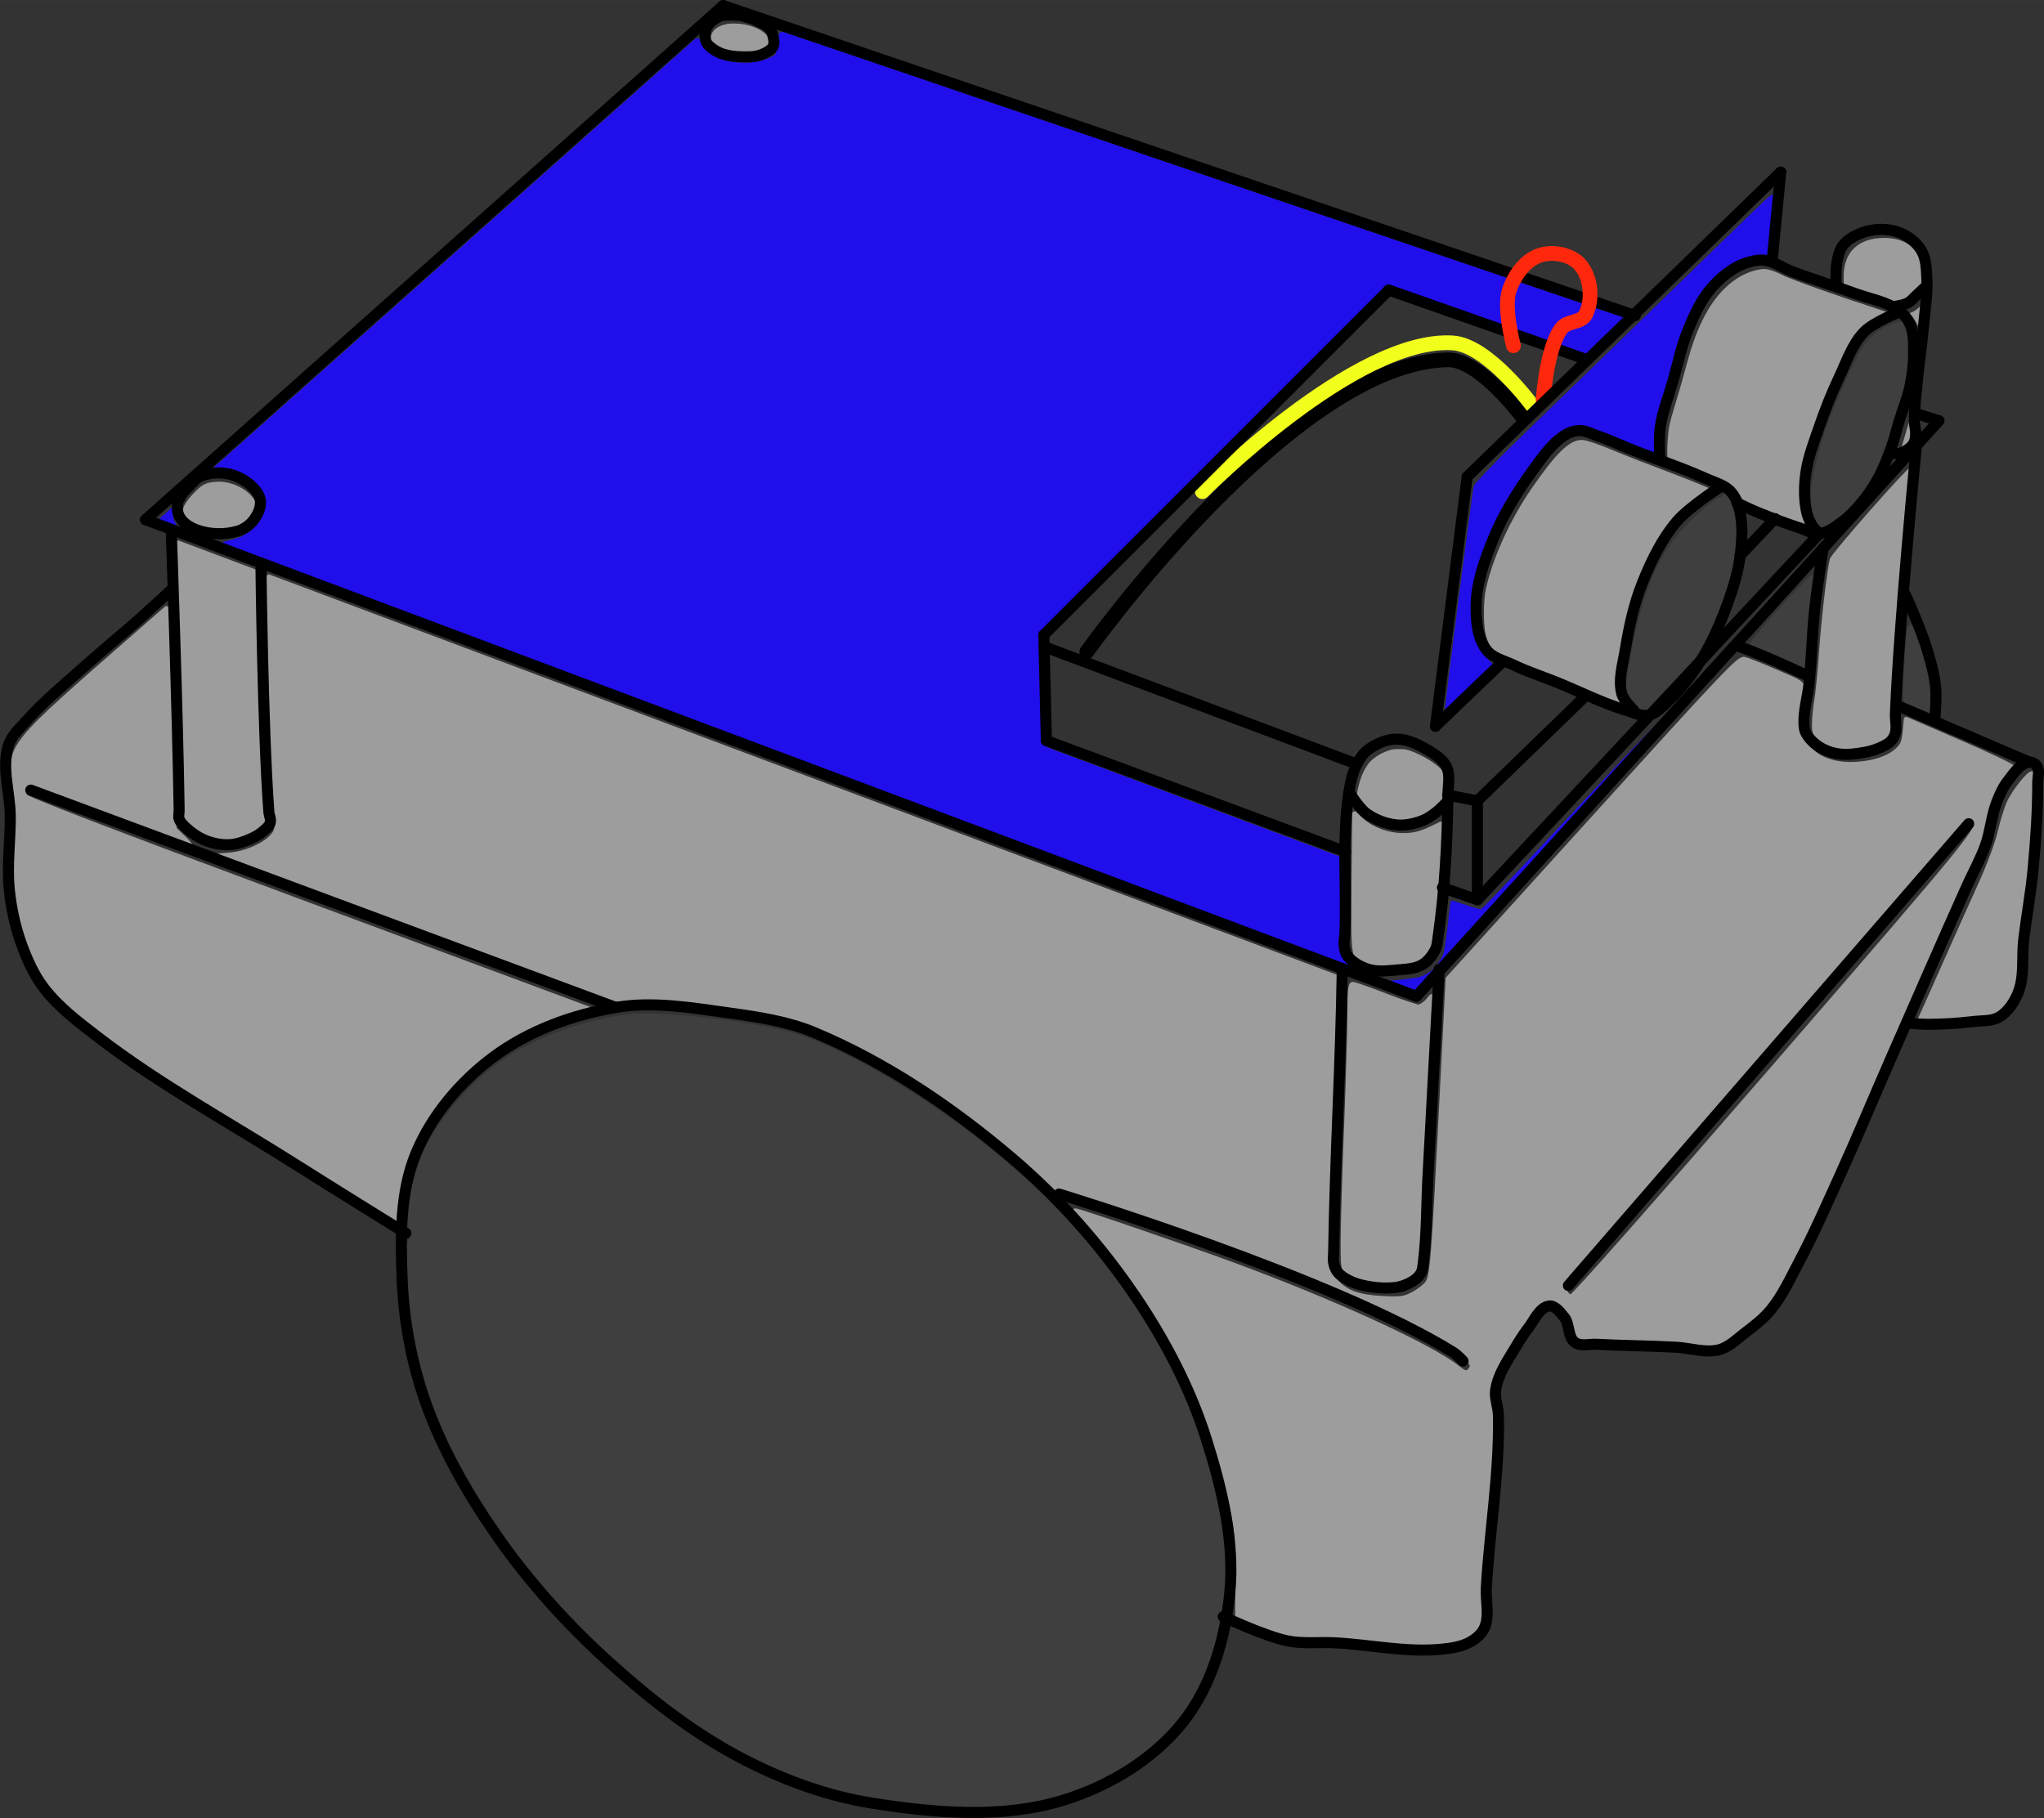
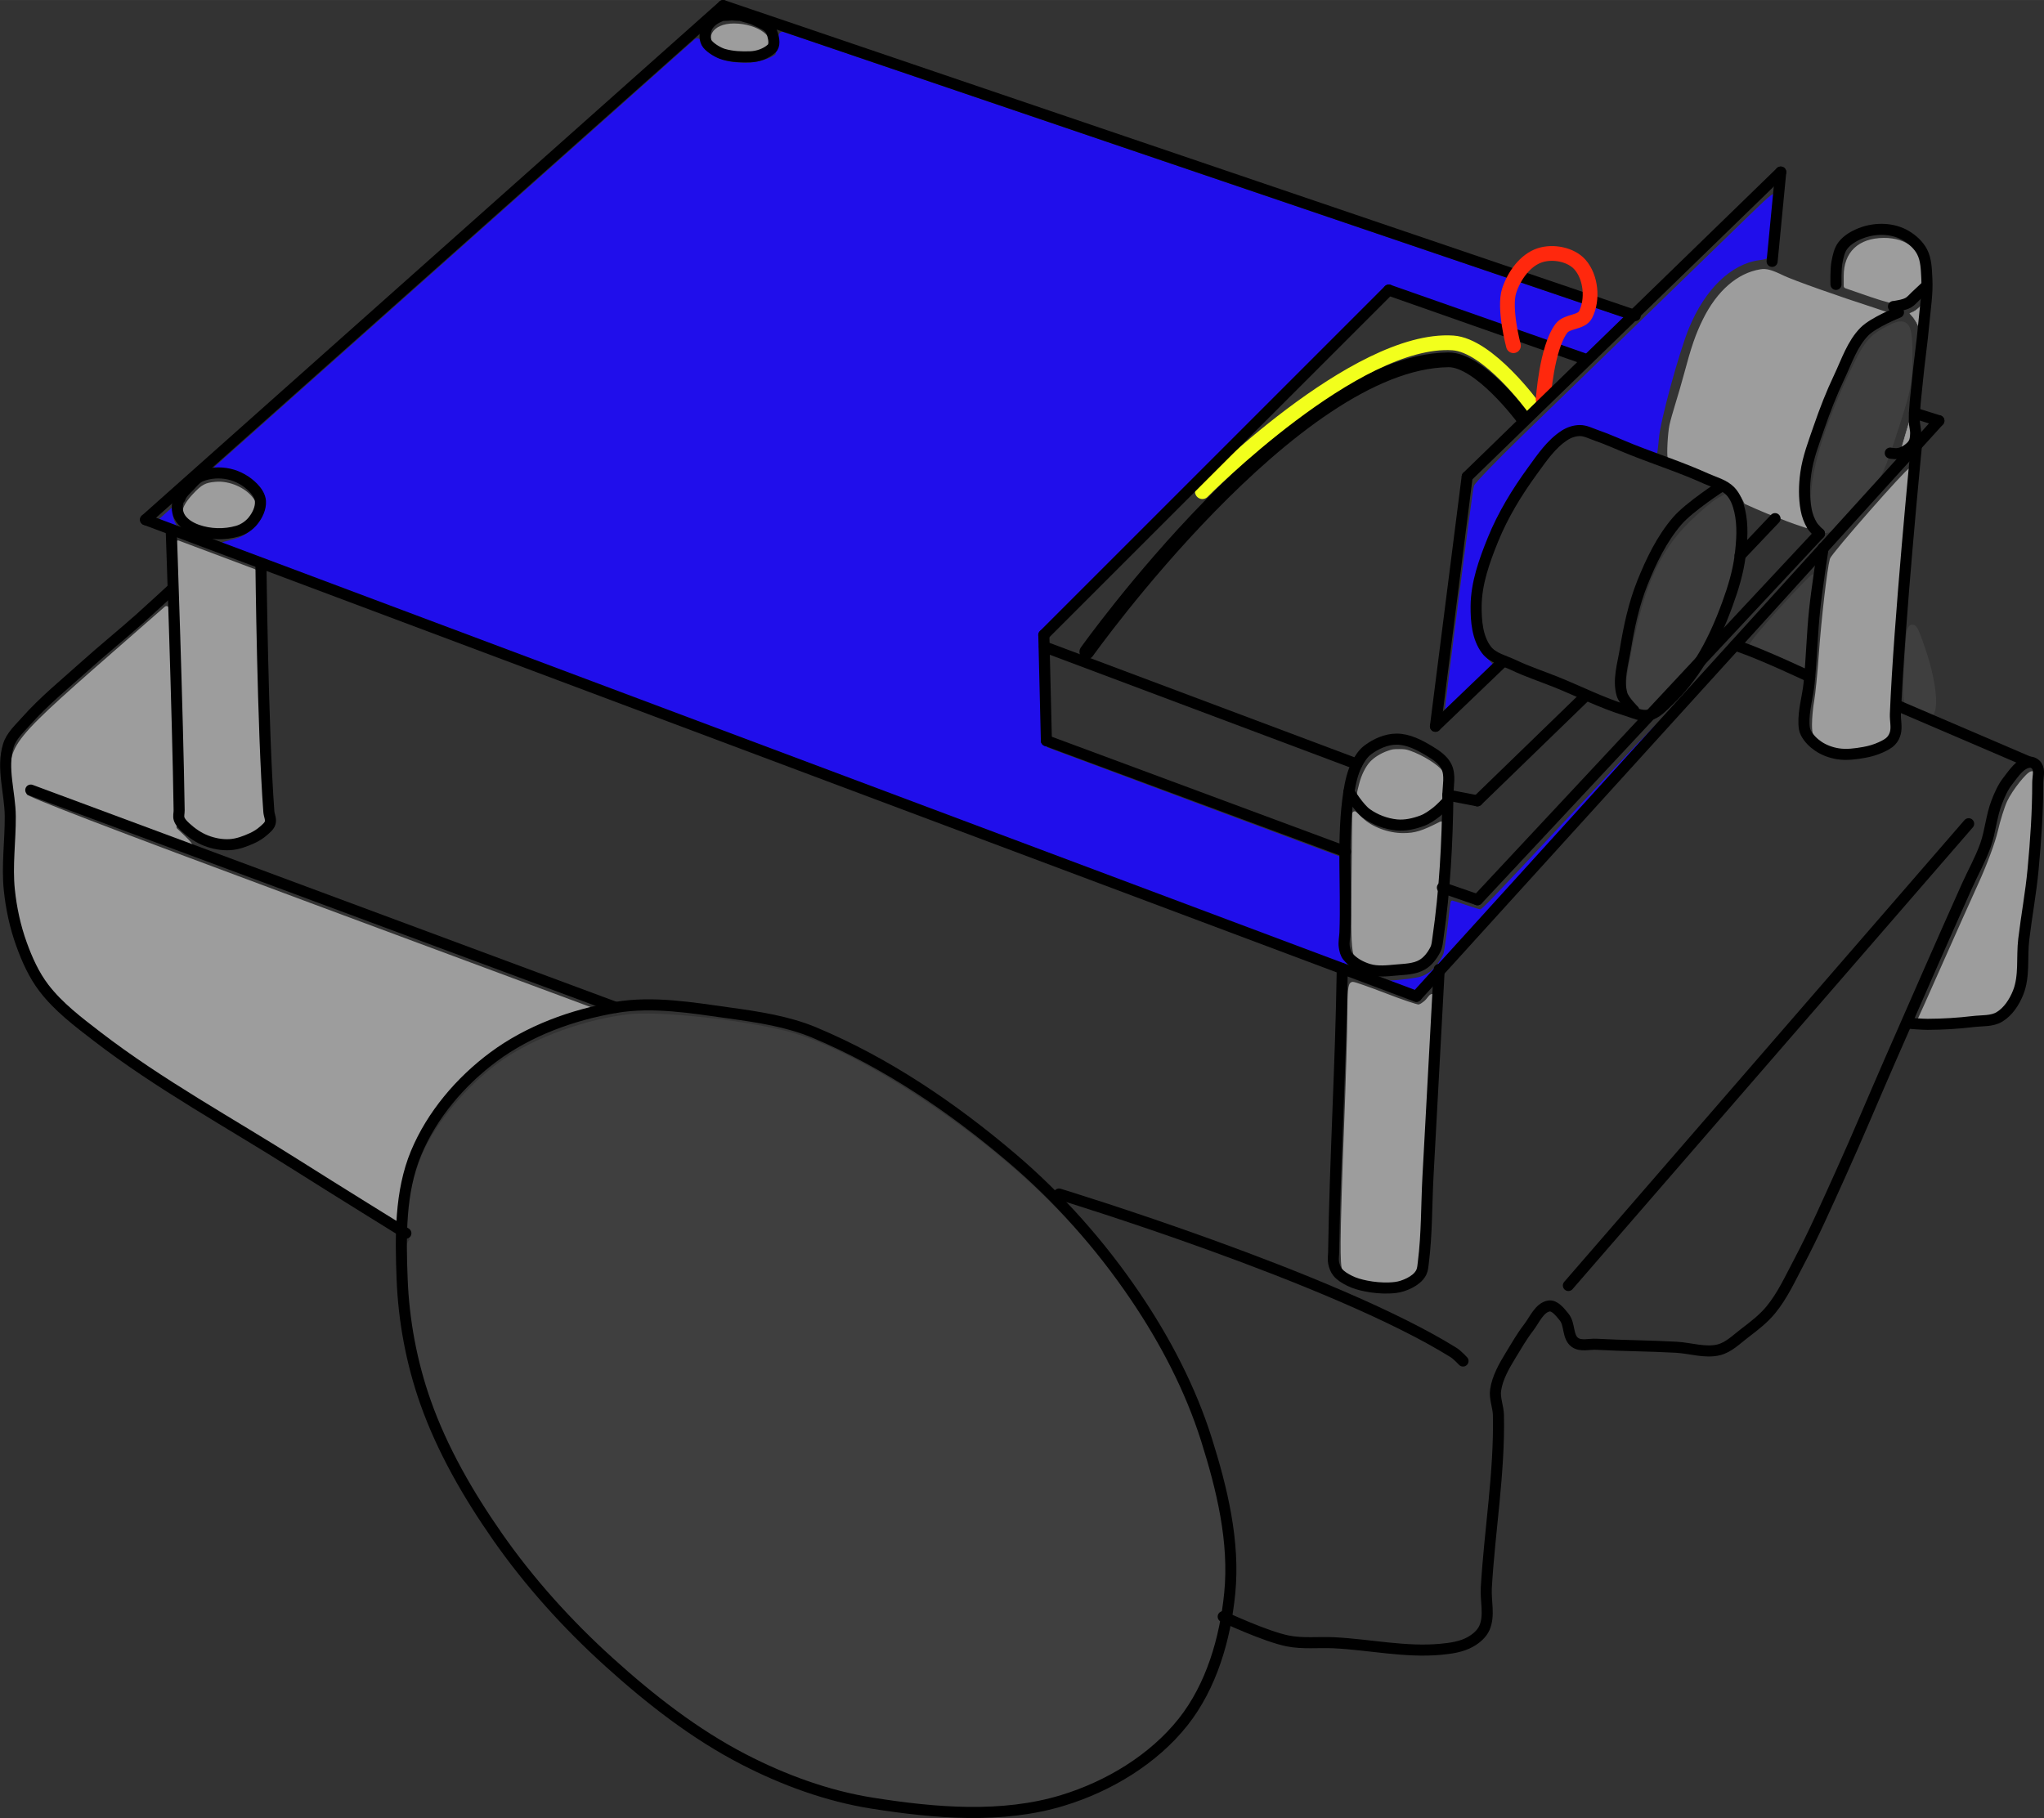
<svg xmlns="http://www.w3.org/2000/svg" width="146.69mm" height="130.5mm" version="1.1" viewBox="0 0 146.688 130.496">
  <rect x="0" y="0" width="146.688" height="130.496" fill="#333333" stroke="none" />
  <g transform="translate(-7.835 -152.57)" stroke-linecap="round" stroke-linejoin="round">
    <path transform="scale(.265)" d="m244.36 781.44c-81.494-30.596-149.46-56.146-151.03-56.777l-2.863-1.148 3.204-0.865c3.69-0.996 7.537-4.64 8.23-7.794 1.068-4.864-3.865-10.278-10.377-11.39l-3.116-0.532 64.986-57.866 64.986-57.866 2.108 2.557c2.39 2.9 5.526 4.029 11.207 4.035 3.116 3e-3 7.122-1.198 8.687-2.606 0.171-0.154 0.493-1.514 0.716-3.023l0.404-2.743 107.01 36.395c58.857 20.017 110.18 37.453 114.05 38.745l7.04 2.351-5.107 4.539-5.107 4.539-26.628-9.347-26.628-9.347-47.601 47.736-47.601 47.735 0.358 14.973c0.214 8.97 0.645 15.089 1.074 15.261 0.394 0.158 18.593 6.954 40.443 15.101l39.727 14.814 0.022 13.232c0.012 7.277 0.273 13.634 0.579 14.126 0.306 0.492 0.296 0.871-0.022 0.843-0.319-0.029-67.256-25.085-148.75-55.681z" fill="#200eeb" fill-rule="evenodd" stroke="#200eeb" stroke-dashoffset="6.804" stroke-width="2.147" />
    <path transform="scale(.265)" d="m273.71 1065.1c-26.849-3.536-47.722-13.492-72.695-34.674-29.914-25.374-52.372-59.471-58.225-88.402-2.333-11.532-3.28-28.002-1.701-29.581 0.691-0.691 0.692-1.173 9.9e-4 -2.279-1.656-2.652 1.009-15.994 4.639-23.226 4.184-8.334 12.461-17.688 20.621-23.302 8.655-5.955 22.195-10.834 33.618-12.115 8.157-0.915 30.734 1.531 42.662 4.622 18.178 4.71 49.802 25.205 70.111 45.438 26.119 26.02 42.18 55.469 47.629 87.327 1.209 7.071 1.244 23.068 0.053 24.925-0.333 0.519-0.716 2.452-0.851 4.295-0.494 6.729-5.532 18.18-10.965 24.924-4.926 6.114-11.629 11.223-20.497 15.623-11.825 5.867-16.603 6.913-32.927 7.213-9.142 0.168-16.181-0.091-21.474-0.787z" fill="#3f3f3f" fill-rule="evenodd" stroke="#3f3f3f" stroke-dashoffset="6.804" stroke-width="2.147" />
    <path transform="scale(.265)" d="m473.22 766.74c-2.808-3.198-2.84-4.104-0.549-15.587 3.294-16.508 7.459-25.682 15.055-33.164 2.798-2.756 6.105-5.585 7.348-6.286l2.26-1.275 1.283 2.349c1.004 1.838 1.272 3.905 1.231 9.507-0.045 6.263-0.376 8.112-2.643 14.789-4.191 12.341-6.732 16.672-14.639 24.94l-7.037 7.358z" fill="#3f3f3f" fill-rule="evenodd" stroke="#3f3f3f" stroke-dashoffset="6.804" stroke-width="2.147" />
    <path transform="scale(.265)" d="m521.97 716.38c-2.691-6.425 0.652-20.525 9.205-38.819 3.986-8.527 5.32-10.207 9.998-12.588 4.691-2.388 5.269-1.518 5.221 7.857-0.034 6.611-0.329 8.133-3.48 17.96-3.899 12.161-4.827 14.202-8.95 19.7-2.997 3.996-8.256 8.524-9.939 8.556-0.512 0.01-1.437-1.19-2.056-2.666z" fill="#3f3f3f" fill-rule="evenodd" stroke="#3f3f3f" stroke-dashoffset="6.804" stroke-width="2.147" />
    <path transform="scale(.265)" d="m510.99 754.08c-3.346-1.528-6.396-2.889-6.776-3.024-0.381-0.135 3.149-4.476 7.844-9.648s8.671-9.268 8.836-9.102-0.047 3.293-0.471 6.949c-0.424 3.657-0.976 9.145-1.227 12.196-0.291 3.55-0.755 5.522-1.289 5.478-0.459-0.038-3.572-1.321-6.918-2.849z" fill="#3f3f3f" fill-rule="evenodd" stroke="#3f3f3f" stroke-dashoffset="6.804" stroke-width="2.147" />
    <path transform="scale(.265)" d="m548.4 767.92c-2.662-1.325-2.703-1.673-1.856-15.528 0.519-8.483 0.711-8.493 3.543-0.191 2.91 8.531 3.64 17.046 1.45 16.922-0.446-0.025-1.858-0.567-3.138-1.204z" fill="#3f3f3f" fill-rule="evenodd" stroke="#3f3f3f" stroke-dashoffset="6.804" stroke-width="2.147" />
    <path transform="scale(.265)" d="m75.195 718.25c-1.659-0.626-3.039-1.161-3.067-1.189-0.028-0.028 0.866-0.866 1.987-1.863l2.038-1.812 0.055 1.196c0.044 0.962 0.102 1.334 0.295 1.902 0.302 0.889 0.814 1.772 1.403 2.417 0.251 0.275 0.423 0.497 0.381 0.494-0.042-4e-3 -1.433-0.519-3.092-1.145z" fill="#200eeb" fill-rule="evenodd" stroke="#200eeb" stroke-dashoffset="6.804" stroke-width=".268" />
    <path transform="scale(.265)" d="m421.51 768.41c0-1.879 7.454-59.772 7.83-60.81 0.25-0.692 5.981-6.63 12.734-13.195 16.4-15.942 53.583-52.048 61.894-60.1 5.931-5.747 6.627-6.254 6.328-4.616-0.185 1.013-0.502 3.774-0.706 6.137-0.827 9.607-0.714 9.316-3.754 9.732-7.821 1.072-15.076 8.074-19.487 18.805-2.693 6.551-7.774 25.142-8.178 29.919-0.207 2.447-0.465 4.449-0.574 4.449s-4.004-1.54-8.657-3.423c-9.497-3.842-12.38-4.229-15.795-2.118-6.708 4.146-17.745 21.347-22.457 34.999-1.797 5.206-2.018 6.586-2.066 12.888-0.06 7.943 0.603 10.591 3.403 13.589l1.842 1.972-6.178 6.178c-3.398 3.398-6.178 5.915-6.178 5.593z" fill="#200eeb" fill-rule="evenodd" stroke="#200eeb" stroke-dashoffset="6.804" stroke-width="1.318" />
    <path transform="scale(.265)" d="m123.55 899.02c-6.751-4.249-18.626-11.602-26.39-16.34-38.664-23.593-52.442-34.295-57.469-44.638-4.76-9.795-6.211-17.834-5.941-32.91 0.108-6.031-0.047-13.486-0.346-16.567-1.09-11.255-1.781-10.405 33.472-41.224l7.767-6.79 0.348 4.101c0.192 2.255 0.497 11.557 0.678 20.671 0.181 9.114 0.497 20.713 0.702 25.776l0.373 9.206 2.409 2.301c1.325 1.266 2.176 2.301 1.893 2.301-0.284 0-10.031-3.555-21.659-7.899-21.443-8.011-23.717-8.572-23.167-5.717 0.147 0.762 20.176 8.454 76.911 29.537l76.713 28.507-7.03 2.356c-11.795 3.953-20.384 9.216-28.635 17.548-9.052 9.141-14.64 19.577-16.247 30.343-0.937 6.276-1.151 7.205-1.659 7.184-0.247-0.01-5.972-3.496-12.723-7.745z" fill="#9d9d9d" fill-rule="evenodd" stroke="#9d9d9d" stroke-dashoffset="6.804" stroke-width="1.318" />
-     <path transform="scale(.265)" d="m412 1022.3c-1.688-0.105-7.145-0.602-12.126-1.104-4.982-0.502-11.491-0.912-14.464-0.912-5.761 0-9.281-0.803-16.369-3.734l-4.296-1.776-0.03-12.128c-0.027-10.961-0.194-12.865-1.74-19.799-6.117-27.43-19.44-52.992-39.105-75.026-2.033-2.278-3.439-4.143-3.124-4.143 0.978 0 29.236 9.677 42.312 14.489 27.345 10.064 53.75 22.148 61.092 27.958 1.883 1.49 2.501 1.702 3.222 1.103 0.491-0.407 0.892-1.101 0.892-1.541 0-4.14-32.805-19.659-69.932-33.083-14.223-5.143-40.438-13.835-41.725-13.835-0.533 0-3.452-2.245-6.487-4.99-15.111-13.662-32.777-25.901-48.996-33.945-5.817-2.885-12.912-5.901-15.851-6.738-10.887-3.1-35.266-6.138-43.958-5.477l-4.727 0.359-54.297-20.173-54.297-20.173 3.982-0.344c4.468-0.386 9.848-2.9 11.741-5.486 1.018-1.391 1.068-2.138 0.529-7.978-0.701-7.606-1.864-40.763-1.864-53.156v-8.677l144.84 54.314 144.84 54.314-0.332 8.669c-0.975 25.488-2.121 61.136-2.121 65.987 0 5.291 0.085 5.641 1.849 7.651 2.573 2.93 6.052 4.176 12.573 4.504 4.907 0.247 5.828 0.118 8.249-1.15 1.499-0.785 3.229-2.121 3.845-2.968 1.361-1.873 1.688-6.039 3.96-50.587l1.626-31.874 39.336-43.434c35.413-39.102 39.489-43.401 40.871-43.111 0.844 0.178 4.848 1.774 8.899 3.547 8.365 3.662 7.624 2.371 6.744 11.756-0.375 4-0.275 5.3 0.527 6.85 2.098 4.057 6.62 6.318 12.638 6.318 5.179 0 9.954-1.397 12.477-3.652 1.635-1.461 2.009-2.309 2.276-5.154l0.319-3.405 14.729 6.369c8.101 3.503 14.661 6.66 14.579 7.017-0.083 0.357-1.091 1.881-2.24 3.386-2.083 2.728-3.89 7.437-5.316 13.851-0.413 1.857-2.746 7.794-5.184 13.195-5.325 11.794-19.519 44.066-29.421 66.895-8.795 20.277-19.651 42.648-23.039 47.478-2.258 3.219-6.562 7.142-12.072 11.002-2.103 1.473-5.447 1.739-9.725 0.771-1.35-0.305-8.623-0.644-16.162-0.752-8.147-0.117-13.909-0.446-14.205-0.811-0.274-0.338-0.778-1.641-1.121-2.897-1.284-4.707-4.853-7.695-7.861-6.582-1.426 0.528-3.917 3.407-3.917 4.527 0 0.392-1.526 2.495-3.39 4.673-1.865 2.178-4.387 5.952-5.604 8.385-1.928 3.852-2.186 4.884-1.999 7.978 0.475 7.83-0.018 20.828-1.288 33.933-0.736 7.595-1.381 17.076-1.433 21.07l-0.095 7.261-1.97 1.761c-2.871 2.565-9.007 3.725-17.055 3.223zm98.488-158.07c54.445-62.878 56.437-65.341 53.38-65.957-0.608-0.123-20.475 22.338-55.541 62.795-30.027 34.642-54.689 63.244-54.805 63.56-0.396 1.075 0.476 2.375 1.573 2.345 0.668-0.019 22.219-24.429 55.394-62.743z" fill="#9d9d9d" fill-rule="evenodd" stroke="#9d9d9d" stroke-dashoffset="6.804" stroke-width="1.318" />
    <path transform="scale(.265)" d="m88.469 803.7c-2.656-0.631-7.408-3.487-8.171-4.912-0.353-0.659-0.626-5.66-0.627-11.488-0.002-10.415-0.875-42.408-1.549-56.751l-0.365-7.767 10.317 3.871 10.317 3.871 0.416 15.863c0.332 12.666 1.07 32.244 1.96 51.989 0.068 1.504-0.363 2.003-2.989 3.462-3.482 1.935-6.477 2.533-9.309 1.861z" fill="#9d9d9d" fill-rule="evenodd" stroke="#9d9d9d" stroke-dashoffset="6.804" stroke-width="1.318" />
    <path transform="scale(.265)" d="m397.92 922.99c-4.529-1.659-4.645-1.932-4.632-10.938 6e-3 -4.42 0.414-18.255 0.907-30.744 0.493-12.489 0.902-26.367 0.909-30.839 0.01-6.191 0.201-8.132 0.799-8.132 0.432 0 4.359 1.381 8.727 3.069 4.368 1.688 8.446 3.069 9.063 3.069s1.79-0.759 2.607-1.688c1.837-2.087 1.804-4.482 0.311 22.554-0.662 11.983-1.484 28.042-1.828 35.688s-0.893 14.606-1.22 15.467c-0.327 0.861-1.422 1.993-2.432 2.516-2.335 1.207-9.891 1.195-13.211-0.021z" fill="#9d9d9d" fill-rule="evenodd" stroke="#9d9d9d" stroke-dashoffset="6.804" stroke-width="1.318" />
    <path transform="scale(.265)" d="m549.37 852.31c0.155-0.253 3.093-6.812 6.527-14.576 3.435-7.763 8.008-17.982 10.161-22.707 2.245-4.925 4.447-10.88 5.161-13.952 0.685-2.948 1.817-6.576 2.516-8.062 1.357-2.888 5.221-7.751 6.158-7.751 1.378 0 0.376 19.89-1.856 36.823-0.645 4.894-1.348 11.661-1.563 15.036-0.429 6.756-2.198 11.666-4.822 13.385-2.242 1.469-23.113 3.159-22.283 1.804z" fill="#9d9d9d" fill-rule="evenodd" stroke="#9d9d9d" stroke-dashoffset="6.804" stroke-width="1.318" />
    <path transform="scale(.265)" d="m399.62 837.15c-3.55-1.544-3.6-1.878-3.391-22.354l0.191-18.647 1.654 1.583c2.692 2.577 7.315 4.317 11.473 4.317 3.335 0 5.327-0.61 10.28-3.148 0.707-0.363 0.552 5.466-0.467 17.474-1.538 18.125-2.054 19.679-7.005 21.054-3.147 0.874-10.45 0.714-12.734-0.279z" fill="#9d9d9d" fill-rule="evenodd" stroke="#9d9d9d" stroke-dashoffset="6.804" stroke-width="1.318" />
    <path transform="scale(.265)" d="m527.26 779.04c-1.416-0.325-3.418-1.379-4.449-2.342-1.598-1.493-1.874-2.195-1.874-4.768 0-1.659 0.268-4.517 0.596-6.351s0.889-7.477 1.248-12.54c0.67-9.473 2.241-23.094 2.964-25.706 0.359-1.298 20.889-24.654 21.26-24.187 0.08 0.1-0.077 2.392-0.348 5.092-1.186 11.832-3.659 43.402-4.303 54.927-0.387 6.92-0.966 12.911-1.288 13.315-1.535 1.924-9.852 3.467-13.805 2.56z" fill="#9d9d9d" fill-rule="evenodd" stroke="#9d9d9d" stroke-dashoffset="6.804" stroke-width="1.318" />
    <path transform="scale(.265)" d="m536.43 655.57-6.904-2.387v-2.716c0-6.065 3.679-9.567 10.119-9.632 6.165-0.062 9.964 3.224 10.575 9.149 0.348 3.37 0.323 3.437-2.001 5.366-1.294 1.075-2.923 2.101-3.619 2.28-0.696 0.18-4.373-0.747-8.17-2.06z" fill="#9d9d9d" fill-rule="evenodd" stroke="#9d9d9d" stroke-dashoffset="6.804" stroke-width="1.318" />
    <path transform="scale(.265)" d="m84.256 718.94c-2.57-0.748-4.584-2.779-4.584-4.624 0-0.981 0.969-2.572 2.651-4.351 2.315-2.45 3.034-2.839 5.677-3.073 3.527-0.312 7.698 1.503 9.665 4.205 1.165 1.601 1.166 1.675 0.036 3.989-0.707 1.448-1.98 2.772-3.3 3.431-2.292 1.145-6.991 1.341-10.145 0.423z" fill="#9d9d9d" fill-rule="evenodd" stroke="#9d9d9d" stroke-dashoffset="6.804" stroke-width="1.318" />
    <path transform="scale(.265)" d="m225.11 588.96c-4.384-2.343-2.36-6.232 3.232-6.208 6.242 0.026 11.222 3.782 8.323 6.277-1.771 1.524-8.65 1.483-11.554-0.069z" fill="#9d9d9d" fill-rule="evenodd" stroke="#9d9d9d" stroke-dashoffset="6.804" stroke-width="1.318" />
    <path transform="scale(.265)" d="m408.01 798.79c-1.339-0.208-3.039-0.702-4.15-1.206-2.385-1.081-3.819-2.346-5.796-5.114-1.05-1.469-1.043-1.357-0.259-4.412 0.598-2.331 1.694-4.551 2.89-5.851 1.087-1.182 2.849-2.28 4.721-2.94 1.202-0.424 1.542-0.477 3.041-0.475 1.433 2e-3 1.868 0.065 2.884 0.416 3.482 1.207 7.674 3.838 8.813 5.532 0.79 1.175 0.854 1.637 0.731 5.263l-0.11 3.249-1.326 1.296c-1.56 1.524-3.507 2.834-5.008 3.369-2.267 0.808-4.715 1.141-6.431 0.874z" fill="#9d9d9d" fill-rule="evenodd" stroke="#9d9d9d" stroke-dashoffset="6.804" stroke-width=".329" />
    <path transform="scale(.265)" d="m549.52 665.19c-0.396-1.369-1.308-2.989-2.287-4.061l-0.453-0.496 0.575-0.25c0.843-0.366 1.331-0.72 2.295-1.661 1.018-0.994 0.943-1.148 0.67 1.368-0.105 0.97-0.278 2.643-0.385 3.716-0.107 1.073-0.204 1.962-0.216 1.974-0.012 0.012-0.102-0.253-0.2-0.591z" fill="#9d9d9d" fill-rule="evenodd" stroke="#9d9d9d" stroke-dashoffset="6.804" stroke-width=".165" />
    <path transform="scale(.265)" d="m544.24 698.09c0.13-0.34 0.686-2.213 1.316-4.434 0.401-1.413 0.968-3.278 1.26-4.143l0.53-1.573-9e-3 1.841c-8e-3 1.59 0.017 2.012 0.178 3.094 0.171 1.142 0.18 1.323 0.099 2.048-0.049 0.437-0.14 0.917-0.202 1.066-0.256 0.612-1.48 1.619-2.362 1.944-0.625 0.23-0.855 0.274-0.81 0.156z" fill="#9d9d9d" fill-rule="evenodd" stroke="#9d9d9d" stroke-dashoffset="6.804" stroke-width=".165" />
-     <path transform="scale(.265)" d="m465.75 765.89c-1.432-0.57-4.801-1.992-7.486-3.16-2.685-1.168-6.994-2.933-9.575-3.922-2.581-0.989-5.803-2.287-7.16-2.884-1.357-0.597-3.218-1.394-4.135-1.772-3.005-1.238-4.445-3.094-5.31-6.842-0.601-2.607-0.552-8.959 0.093-11.934 1.809-8.348 6.564-18.81 12.375-27.231 6.601-9.565 10.153-13.019 13.39-13.019 1.222 0 4.394 1.109 10.737 3.756 1.85 0.772 6.537 2.592 10.415 4.046 3.878 1.453 8.688 3.334 10.688 4.178l3.636 1.536-1.996 1.433c-7.436 5.338-10.51 8.905-14.514 16.839-4.128 8.18-5.761 13.374-8.015 25.495-1.514 8.146-1.647 11.744-0.512 13.938 0.171 0.33 0.234 0.595 0.142 0.59-0.093-5e-3 -1.34-0.476-2.772-1.047z" fill="#9d9d9d" fill-rule="evenodd" stroke="#9d9d9d" stroke-dashoffset="6.804" stroke-width=".466" />
    <path transform="scale(.265)" d="m515.66 717.47c-1.671-0.586-3.197-1.161-3.393-1.277-0.195-0.116-1.101-0.462-2.013-0.768-0.912-0.306-3.097-1.195-4.855-1.974l-3.197-1.418-0.614-1.173c-0.74-1.413-2.496-3.127-3.955-3.86-1.614-0.811-8.656-3.756-12.553-5.25-3.185-1.221-3.473-1.377-3.649-1.969-0.297-1.003 7e-3 -6.699 0.475-8.888 0.23-1.074 0.966-3.71 1.636-5.859s1.661-5.566 2.202-7.594c2.08-7.795 3.244-11.173 5.235-15.189 3.759-7.58 9.226-12.347 15.295-13.335 1.645-0.268 2.909 0.072 6.24 1.677 2.586 1.245 14.789 5.581 24.671 8.766 2.172 0.7 4 1.354 4.062 1.454 0.062 0.1-0.153 0.3-0.478 0.445-1.992 0.888-5.053 2.847-6.332 4.054-2.444 2.306-3.313 3.776-6.785 11.478-3.063 6.796-4.84 11.312-7.085 18.011-2.375 7.088-2.82 9.104-2.992 13.56-0.146 3.806 0.122 6.464 0.881 8.733 0.27 0.806 0.434 1.46 0.366 1.454-0.069-6e-3 -1.492-0.491-3.162-1.077z" fill="#9d9d9d" fill-rule="evenodd" stroke="#9d9d9d" stroke-dashoffset="6.804" stroke-width=".466" />
    <path transform="scale(.265)" d="m408.84 843.36c-4.068-1.539-4.336-1.672-3.472-1.729 3.73-0.244 7.665-0.741 8.89-1.121 2.062-0.641 3.781-1.984 5.137-4.011 0.611-0.913 1.215-2.049 1.343-2.524 0.287-1.066 1.179-7.597 1.546-11.323 0.186-1.891 0.357-2.767 0.538-2.767 0.146 0 1.799 0.537 3.672 1.193 1.873 0.656 3.681 1.193 4.017 1.193 0.532 0 3.672-3.278 24.178-25.24 17.101-18.315 23.817-25.369 24.478-25.709 0.501-0.258 1.146-0.639 1.434-0.847 0.288-0.208 0.483-0.277 0.434-0.154-0.205 0.517-61.448 67.78-61.822 67.899-0.225 0.071-0.473 0.331-0.551 0.577-0.139 0.437-1.925 2.538-4.248 4.996l-1.166 1.234z" fill="#200eeb" fill-rule="evenodd" stroke="#200eeb" stroke-dashoffset="6.804" stroke-width=".466" />
    <path transform="scale(.265)" d="m487.47 763.35c0-0.031 0.201-0.307 0.447-0.613 1.091-1.354 2.482-3.292 3.675-5.12 0.396-0.607 3.133-3.575 16.378-17.759 12.742-13.646 15.944-17.035 16.112-17.055 0.115-0.013 0.21-5e-3 0.21 0.019 0 0.043-35.958 39.696-36.525 40.279-0.164 0.168-0.297 0.28-0.297 0.249z" fill="#200eeb" fill-rule="evenodd" stroke="#200eeb" stroke-dashoffset="6.804" stroke-width=".165" />
    <path d="m117.12 182.53s-3.088-4.157-5.339-4.133c-11.117 0.114-25.949 20.954-25.949 20.954" fill="none" stroke="#000" stroke-width="1.058" />
    <path d="m117.85 181.75s-3.197-4.397-5.744-4.567c-6.956-0.464-17.983 10.676-17.983 10.676" fill="none" stroke="#f2ff1c" stroke-width="1.058" />
  </g>
  <g transform="translate(-7.835 -152.57)" fill="none" stroke-linecap="round" stroke-linejoin="round">
    <path d="m18.28 189.87 91.199 34.216" stroke="#000" stroke-width=".794" />
    <path d="m146.98 182.77-37.497 41.314" stroke="#000" stroke-width=".794" />
    <path d="m18.28 189.87 41.448-36.895" stroke="#000" stroke-width=".794" />
    <path d="m20.123 190.61s0.473 13.413 0.568 20.123c0.003 0.205-0.066 0.421 0 0.616 0.083 0.245 0.283 0.44 0.473 0.616 0.428 0.394 0.925 0.737 1.468 0.947 0.537 0.208 1.13 0.319 1.704 0.284 0.558-0.034 1.101-0.24 1.61-0.473 0.29-0.133 0.566-0.309 0.805-0.521 0.184-0.164 0.403-0.332 0.473-0.568 0.077-0.259-0.075-0.536-0.095-0.805-0.442-5.921-0.568-17.803-0.568-17.803" stroke="#000" stroke-width=".794" />
    <path d="m104.16 222.1s9.6e-4 0.126 0 0.189c-0.103 6.726-0.513 13.444-0.616 20.17-4e-3 0.252-0.051 0.51 0 0.758 0.048 0.235 0.134 0.475 0.284 0.663 0.219 0.274 0.539 0.458 0.852 0.616 0.37 0.187 0.777 0.297 1.184 0.379 0.544 0.109 1.103 0.16 1.657 0.142 0.319-0.01 0.644-0.043 0.947-0.142 0.356-0.116 0.706-0.283 0.994-0.521 0.156-0.129 0.293-0.29 0.379-0.473 0.102-0.219 0.112-0.471 0.142-0.71 0.257-2.038 0.221-4.104 0.331-6.155 0.268-4.956 0.805-14.867 0.805-14.867" stroke="#000" stroke-width=".794" />
    <path d="m104.64 209.41c-0.513 3.324-0.16 6.724-0.284 10.085-0.013 0.347-0.099 0.698-0.047 1.042 0.035 0.232 0.09 0.48 0.237 0.663 0.373 0.464 0.945 0.776 1.515 0.947 0.635 0.19 1.328 0.106 1.989 0.047 0.626-0.056 1.304-0.062 1.847-0.379 0.415-0.243 0.73-0.66 0.947-1.089 0.131-0.26 0.148-0.564 0.189-0.852 0.49-3.382 0.671-6.81 0.71-10.227 8e-3 -0.679 0.192-1.42-0.095-2.036-0.236-0.506-0.754-0.847-1.231-1.136-0.717-0.435-1.529-0.857-2.367-0.852-0.724 4e-3 -1.453 0.328-2.036 0.758-0.353 0.26-0.607 0.65-0.805 1.042-0.311 0.615-0.463 1.307-0.568 1.989z" stroke="#000" stroke-width=".794" />
    <path d="m138.67 191.91s-0.447 2.918-0.603 4.386c-0.188 1.77-0.223 3.553-0.402 5.323-0.098 0.974-0.408 1.935-0.368 2.913 9e-3 0.216 0.034 0.444 0.134 0.636 0.204 0.393 0.537 0.724 0.904 0.971 0.416 0.28 0.911 0.458 1.406 0.536 0.618 0.097 1.259 9e-3 1.875-0.1 0.414-0.073 0.824-0.193 1.205-0.368 0.264-0.122 0.539-0.255 0.737-0.469 0.146-0.158 0.25-0.361 0.301-0.569 0.108-0.433-0.017-0.893 0-1.339 0.251-6.432 1.507-19.251 1.507-19.251" stroke="#000" stroke-width=".794" />
    <path d="m95.618 268.61s3.007 1.414 4.62 1.741c1.095 0.222 2.232 0.077 3.348 0.134 2.546 0.129 5.095 0.702 7.633 0.469 0.733-0.068 1.502-0.173 2.143-0.536 0.412-0.233 0.813-0.571 1.004-1.004 0.388-0.879 0.078-1.92 0.134-2.879 0.241-4.132 0.954-8.249 0.87-12.387-0.012-0.606-0.291-1.208-0.201-1.808 0.133-0.89 0.603-1.71 1.071-2.478 0.421-0.69 0.806-1.367 1.3-2.008 0.419-0.545 0.768-1.423 1.446-1.54 0.427-0.074 0.823 0.455 1.098 0.79 0.431 0.526 0.226 1.423 0.777 1.821 0.417 0.302 1.026 0.106 1.54 0.134 1.939 0.107 3.806 0.104 5.745 0.214 0.985 0.056 2.069 0.422 3.026 0.188 0.722-0.177 1.283-0.756 1.875-1.205 0.667-0.507 1.344-1.026 1.875-1.674 0.837-1.021 1.391-2.248 2.009-3.415 1.074-2.03 1.997-4.136 2.946-6.227 1.248-2.748 2.404-5.538 3.616-8.303 1.821-4.156 3.637-8.313 5.491-12.454 0.441-0.985 0.979-1.929 1.339-2.946 0.355-1 0.422-2.09 0.804-3.08 0.208-0.54 0.445-1.085 0.804-1.54 0.421-0.534 0.865-1.254 1.54-1.339 0.198-0.025 0.426 0.101 0.536 0.268 0.221 0.336 0.067 0.803 0.067 1.205 2e-3 2.079-0.141 4.157-0.335 6.227-0.157 1.681-0.47 3.345-0.67 5.022-0.152 1.27 0.073 2.629-0.402 3.817-0.272 0.68-0.713 1.361-1.339 1.741-0.543 0.33-1.244 0.259-1.875 0.335-1.088 0.13-2.185 0.198-3.281 0.201-0.402 1e-3 -1.205-0.067-1.205-0.067" stroke="#000" stroke-width=".794" />
    <path d="m120.39 244.84 28.726-33.145" stroke="#000" stroke-width=".794" />
    <path d="m66.29 226.69c5.146 2.154 9.876 5.362 14.128 8.973 3.398 2.885 6.407 6.285 8.906 9.977 2.137 3.158 3.941 6.609 5.089 10.245 1.121 3.552 2.041 7.342 1.674 11.048-0.323 3.26-1.312 6.674-3.348 9.24-2.135 2.692-5.351 4.622-8.638 5.625-4.356 1.328-9.162 0.912-13.66 0.201-3.214-0.508-6.349-1.654-9.24-3.147-3.522-1.82-6.701-4.306-9.642-6.964-2.991-2.703-5.729-5.732-8.035-9.04-2.084-2.99-3.943-6.205-5.156-9.642-0.997-2.828-1.559-5.842-1.674-8.839-0.116-3.03-0.161-6.241 1.004-9.04 1.135-2.726 3.187-5.137 5.558-6.897 2.533-1.88 5.662-3.022 8.772-3.549 2.688-0.455 5.469 0.027 8.169 0.402 2.065 0.287 4.17 0.602 6.093 1.406z" stroke="#000" stroke-width=".794" />
    <path d="m36.962 241.09s-5.235-3.239-7.834-4.888c-4.799-3.044-9.826-5.773-14.329-9.24-1.365-1.051-2.772-2.113-3.817-3.482-0.714-0.936-1.207-2.039-1.607-3.147-0.45-1.248-0.733-2.564-0.87-3.884-0.183-1.754 0.079-3.526 0.067-5.29-0.012-1.697-0.639-3.469-0.134-5.089 0.214-0.686 0.796-1.203 1.272-1.741 1.277-1.442 2.786-2.662 4.218-3.951 1.294-1.164 2.65-2.258 3.951-3.415 0.791-0.703 2.344-2.143 2.344-2.143" stroke="#000" stroke-width=".794" />
    <path d="m143.95 203.19 9.525 4.085" stroke="#000" stroke-width=".794" />
    <path d="m132.35 198.9s0.214 0.048 0.318 0.084c1.728 0.594 5.039 2.159 5.039 2.159" stroke="#000" stroke-width=".794" />
-     <path d="m146.68 204.29s0.144-1.565 0.071-2.344c-0.086-0.909-0.333-1.799-0.592-2.675-0.269-0.912-0.638-1.793-0.994-2.675-0.177-0.439-0.568-1.302-0.568-1.302" stroke="#000" stroke-width=".794" />
    <path d="m125.19 175.22-65.459-22.252" stroke="#000" stroke-width=".794" />
    <path d="m110.85 204.7 2.277-17.912" stroke="#000" stroke-width=".794" />
    <path d="m110.85 204.7 4.888-4.687" stroke="#000" stroke-width=".794" />
    <path d="m120.13 183.81c-0.966 0.617-1.636 1.618-2.31 2.544-1.121 1.54-2.131 3.19-2.846 4.955-0.614 1.515-1.19 3.119-1.205 4.754-0.01 1.077 0.088 2.286 0.737 3.147 0.454 0.603 1.294 0.78 1.975 1.105 0.976 0.466 2.01 0.802 3.013 1.205 1.686 0.678 3.316 1.514 5.055 2.042 0.524 0.159 1.071 0.446 1.607 0.335 0.549-0.114 0.964-0.587 1.373-0.971 0.908-0.853 1.683-1.856 2.344-2.913 0.805-1.287 1.424-2.692 1.942-4.118 0.406-1.117 0.758-2.269 0.904-3.448 0.131-1.063 0.208-2.17-0.034-3.214-0.117-0.506-0.309-1.033-0.67-1.406-0.454-0.47-1.145-0.634-1.741-0.904-1.735-0.786-3.553-1.374-5.323-2.076-0.861-0.341-1.702-0.737-2.578-1.038-0.384-0.132-0.766-0.34-1.172-0.335-0.374 5e-3 -0.756 0.133-1.071 0.335z" stroke="#000" stroke-width=".794" />
-     <path d="m126.95 185.51s-0.074-1.525 0.034-2.277c0.16-1.123 0.594-2.19 0.904-3.281 0.347-1.219 0.596-2.474 1.071-3.649 0.387-0.958 0.815-1.922 1.44-2.745 0.473-0.623 1.059-1.17 1.708-1.607 0.377-0.254 0.801-0.446 1.239-0.569 0.368-0.103 0.76-0.186 1.138-0.134 0.694 0.096 1.287 0.554 1.942 0.804 1.491 0.567 3.025 1.018 4.52 1.573 1.08 0.402 2.295 0.578 3.214 1.272 0.337 0.254 0.612 0.613 0.77 1.004 0.26 0.646 0.235 1.379 0.234 2.076-5.4e-4 0.786-0.106 1.574-0.268 2.344-0.178 0.846-0.518 1.65-0.77 2.478-0.193 0.635-0.342 1.285-0.569 1.908-0.279 0.766-0.578 1.529-0.971 2.243-0.325 0.591-0.705 1.157-1.138 1.674-0.441 0.526-0.916 1.039-1.473 1.44-0.478 0.344-0.987 0.747-1.574 0.804-0.485 0.047-0.943-0.25-1.406-0.402-1.007-0.33-2-0.702-2.98-1.105-0.518-0.213-1.532-0.695-1.532-0.695" stroke="#000" stroke-width=".794" />
    <path d="m145.23 182.22 1.749 0.549" stroke="#000" stroke-width=".794" />
    <path d="m143.49 185.09s0.031 0.01 0.047 0.012c0.188 0.025 0.382 0.047 0.568 0.012 0.202-0.038 0.398-0.123 0.568-0.237 0.199-0.134 0.396-0.297 0.509-0.509 0.104-0.195 0.12-0.43 0.13-0.651 0.015-0.309-0.091-0.614-0.095-0.923-0.012-0.938 0.126-1.872 0.213-2.805 0.133-1.419 0.347-2.83 0.473-4.249 0.094-1.056 0.271-2.114 0.213-3.172-0.036-0.652-0.041-1.35-0.343-1.929-0.25-0.48-0.684-0.87-1.148-1.148-0.446-0.267-0.973-0.414-1.491-0.45-0.593-0.042-1.211 0.053-1.764 0.272-0.48 0.19-0.963 0.467-1.278 0.876-0.258 0.335-0.345 0.78-0.426 1.196-0.102 0.523-0.071 1.598-0.071 1.598" stroke="#000" stroke-width=".794" />
    <path d="m135.63 164.92-0.619 6.411" stroke="#000" stroke-width=".794" />
-     <path d="m113.86 217.15v-7.098" stroke="#000" stroke-width=".794" />
    <path d="m138.41 190.87-24.541 26.282" stroke="#000" stroke-width=".794" />
    <path d="m82.929 205.73 21.46 7.968" stroke="#000" stroke-width=".794" />
    <path d="m111.35 216.28 2.511 0.87" stroke="#000" stroke-width=".794" />
    <path d="m104.64 209.41s0.719 1.16 1.258 1.55c0.624 0.451 1.393 0.743 2.159 0.82 0.619 0.062 1.258-0.085 1.841-0.301 0.38-0.141 0.716-0.389 1.038-0.636 0.269-0.207 0.737-0.703 0.737-0.703" stroke="#000" stroke-width=".794" />
    <path d="m113.86 210.05-2.124-0.409" stroke="#000" stroke-width=".794" />
    <path d="m82.795 199 22.411 8.414" stroke="#000" stroke-width=".794" />
    <path d="m82.745 198.15 0.184 7.583" stroke="#000" stroke-width=".794" />
    <path d="m107.5 173.39-24.758 24.758" stroke="#000" stroke-width=".794" />
    <path d="m121.7 178.38-14.195-4.989" stroke="#000" stroke-width=".794" />
    <path d="m113.86 210.05 7.801-7.566" stroke="#000" stroke-width=".794" />
    <path d="m132.71 192.44 2.511-2.645" stroke="#000" stroke-width=".794" />
    <path d="m143.72 174.57s0.062-3e-3 0.092-8e-3c0.33-0.059 0.676-0.108 0.971-0.268 0.203-0.11 0.348-0.304 0.519-0.46 0.229-0.209 0.678-0.636 0.678-0.636" stroke="#000" stroke-width=".794" />
    <path d="m20.75 188.34c-0.012 0.028-0.058 0.031-0.071 0.059-0.17 0.373-0.161 0.865 0.024 1.231 0.242 0.48 0.772 0.802 1.278 0.982 0.911 0.324 1.971 0.352 2.9 0.083 0.434-0.126 0.844-0.403 1.125-0.758 0.306-0.387 0.552-0.893 0.521-1.385-0.024-0.37-0.262-0.717-0.521-0.982-0.461-0.473-1.083-0.828-1.728-0.971-0.664-0.147-1.408-0.108-2.036 0.154-0.333 0.139-0.569 0.448-0.817 0.71-0.253 0.268-0.568 0.523-0.675 0.876-3e-6 1e-5 6e-6 2e-5 2e-6 3e-5z" stroke="#000" stroke-width=".794" />
    <path d="m61.05 153.69c-0.025-9e-3 -0.719-0.053-0.745-0.05-0.664 0.072-0.518-0.052-1.03 0.209-0.323 0.165-0.632 0.445-0.753 0.787-0.123 0.348-0.14 0.817 0.092 1.105 0.24 0.297 0.795 0.627 1.163 0.728 0.651 0.178 1.242 0.198 1.917 0.176 0.529-0.018 1.101-0.219 1.498-0.569 0.275-0.242 0.184-0.694 0.084-1.046-0.178-0.624-0.67-0.726-1.247-1.021-0.308-0.158-0.653-0.202-0.979-0.318z" stroke="#000" stroke-width=".794" />
    <path d="m10.044 209.28 41.984 15.602" stroke="#000" stroke-width=".794" />
    <path d="m112.83 250.26s-0.415-0.444-0.67-0.603c-8.635-5.383-28.324-11.383-28.324-11.383" stroke="#000" stroke-width=".794" />
    <path d="m131.41 187.44s-2.332 1.496-3.22 2.533c-1.1 1.286-1.856 2.856-2.486 4.427-0.615 1.535-0.964 3.174-1.231 4.806-0.173 1.054-0.532 2.169-0.237 3.196 0.133 0.461 0.852 1.16 0.852 1.16" stroke="#000" stroke-width=".794" />
    <path d="m144.08 174.99s-1.781 0.711-2.438 1.373c-0.884 0.89-1.284 2.158-1.823 3.291-0.555 1.167-1.024 2.376-1.444 3.598-0.371 1.079-0.793 2.16-0.947 3.291-0.117 0.86-0.135 1.751 0.024 2.604 0.074 0.398 0.216 0.79 0.426 1.136 0.137 0.226 0.529 0.591 0.529 0.591" stroke="#000" stroke-width=".794" />
    <path d="m118.58 181.26s0.244-3.733 1.319-5.135c0.402-0.524 1.425-0.386 1.725-0.974 0.548-1.073 0.395-2.692-0.406-3.593-0.651-0.732-1.929-0.97-2.862-0.67-1.068 0.344-1.859 1.472-2.212 2.537-0.416 1.256 0.304 3.958 0.304 3.958" stroke="#ff280d" stroke-width="1.058" />
  </g>
  <g transform="translate(-7.835 -152.57)">
    <path d="m135.63 164.92-22.498 21.862" fill="none" stroke="#000" stroke-linecap="round" stroke-linejoin="round" stroke-width=".794" />
  </g>
</svg>